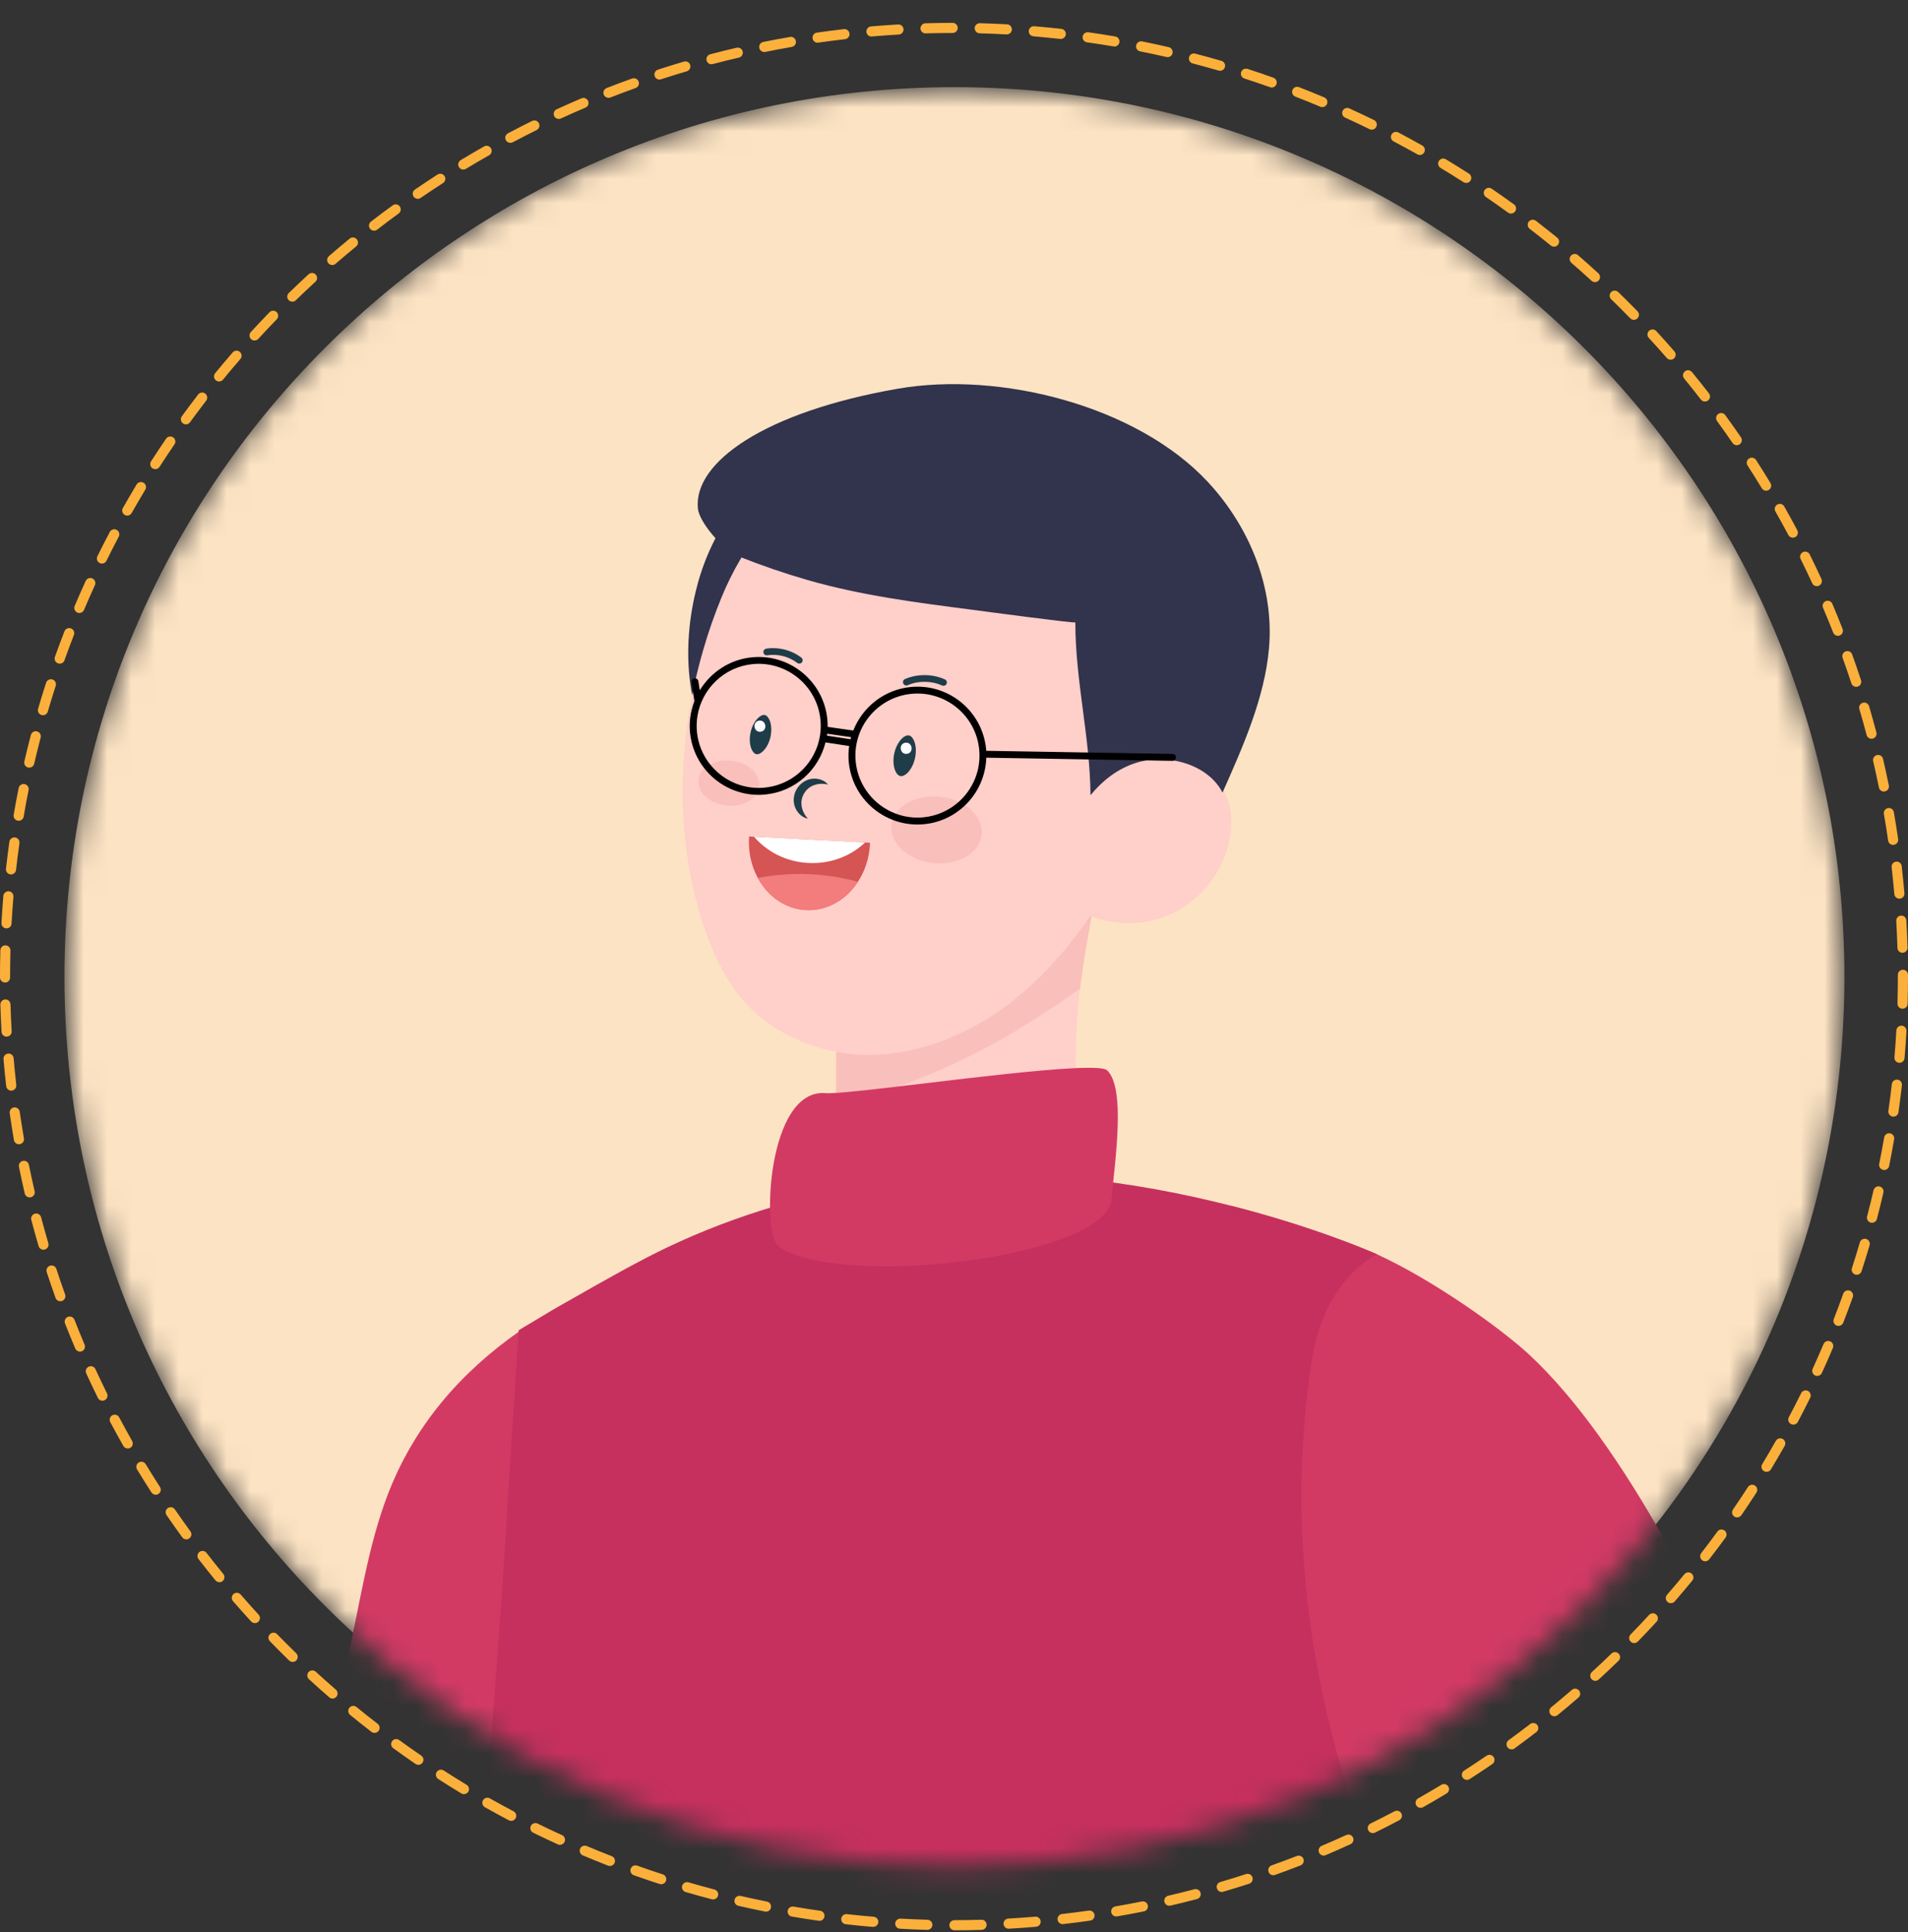
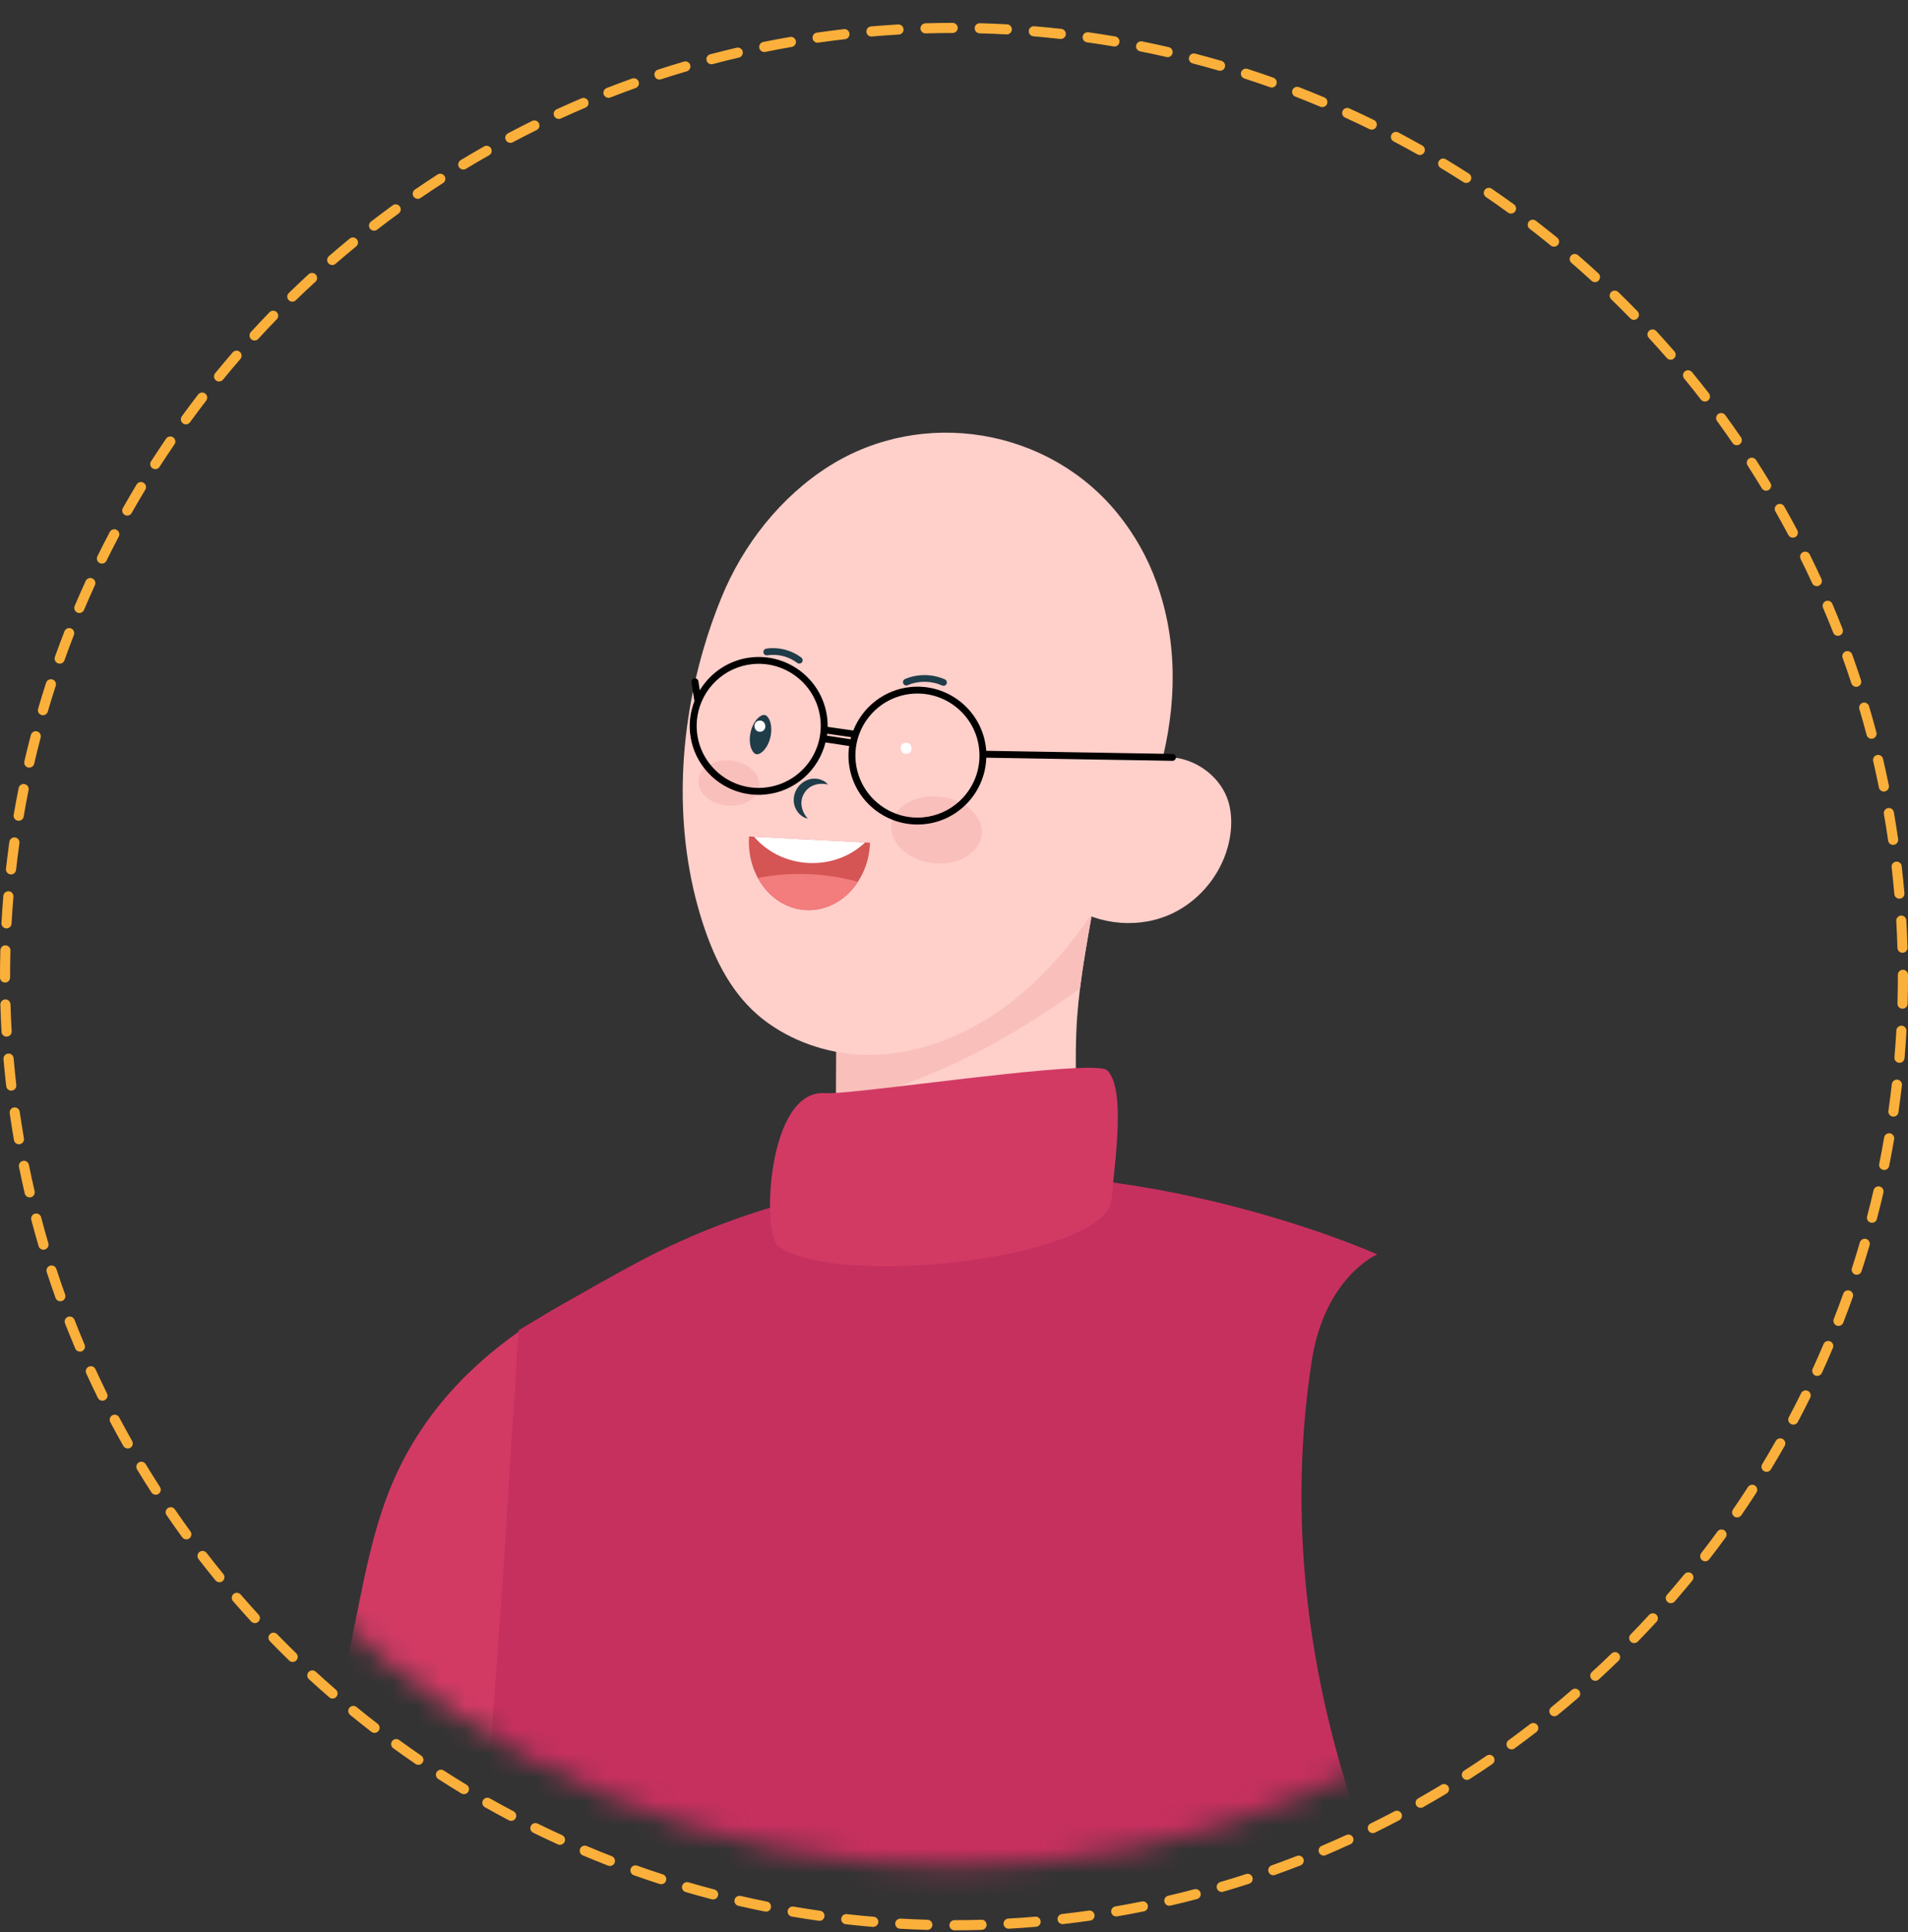
<svg xmlns="http://www.w3.org/2000/svg" width="80" height="81" viewBox="0 0 80 81" fill="none">
  <rect x="0" y="0" width="80" height="81" fill="#333333" stroke="none" />
  <g clip-path="url(#clip0_240_449)">
    <mask id="mask0_240_449" style="mask-type:luminance" maskUnits="userSpaceOnUse" x="2" y="3" width="76" height="76">
      <path d="M40.019 78.247C60.627 78.247 77.334 61.549 77.334 40.95C77.334 20.352 60.627 3.653 40.019 3.653C19.41 3.653 2.703 20.352 2.703 40.95C2.703 61.549 19.41 78.247 40.019 78.247Z" fill="white" />
    </mask>
    <g mask="url(#mask0_240_449)">
-       <path d="M40.019 78.247C60.627 78.247 77.334 61.549 77.334 40.95C77.334 20.352 60.627 3.653 40.019 3.653C19.41 3.653 2.703 20.352 2.703 40.95C2.703 61.549 19.41 78.247 40.019 78.247Z" fill="#FCE3C3" />
      <path d="M32.863 53.162C32.797 52.239 31.992 51.505 31.034 51.768C25.282 53.356 19.337 56.032 16.66 61.711C15.612 63.93 15.24 66.4 14.73 68.787C14.159 71.456 13.627 74.133 13.135 76.819C12.514 80.215 12.007 83.631 11.526 87.051C11.09 90.157 11.17 93.975 9.736 96.769C7.061 101.983 4.272 107.29 1.537 112.531C0.135 115.218 -1.262 117.908 -2.646 120.606C-3.321 121.922 -3.993 123.242 -4.661 124.563C-4.987 125.207 -5.555 125.968 -5.21 126.706C-4.531 128.15 -2.577 128.947 -1.299 129.788C-0.922 130.036 -0.539 130.286 -0.104 130.41C1.877 130.964 3.549 127.754 4.493 126.508C6.106 124.377 7.695 122.226 9.254 120.056C12.692 115.272 16.227 110.388 19.248 105.269C20.441 103.246 21.712 101.191 22.669 99.05C24.936 93.977 25.782 88.382 27.623 83.147C29.567 77.622 31.95 72.035 32.603 66.163C33.084 61.85 33.175 57.493 32.863 53.165V53.162Z" fill="#D23A64" />
-       <path d="M78.849 132.921C76.982 133.398 70.831 132.766 70.608 132.631C69.607 132.026 69.538 99.341 68.007 96.654C67.161 95.173 63.868 89.753 60.49 84.028C57.301 78.62 54.036 72.943 52.689 70.062C50.17 64.677 51.234 51.964 51.616 50.547C55.106 51.437 57.474 52.466 57.722 52.576C57.737 52.582 57.743 52.586 57.743 52.586C60.088 53.66 62.921 55.681 64.103 56.775C72.054 64.144 79.535 87.084 80.801 93.279C82.318 100.701 80.169 132.584 78.849 132.921Z" fill="#D23A64" />
      <path d="M66.126 122.663C61.989 125.765 16.254 125.986 16.254 123.818C16.254 115.549 18.121 106.214 18.712 97.955C19.216 90.927 20.938 68.782 21.17 64.868C21.33 62.149 21.748 55.764 21.748 55.764C21.748 55.764 25.836 53.306 27.965 52.297C30.904 50.901 33.933 50.031 37.124 49.542C42.437 48.731 47.726 49.554 51.615 50.546C55.106 51.436 57.473 52.465 57.722 52.575C57.736 52.582 57.743 52.585 57.743 52.585C57.743 52.585 55.54 53.531 54.997 57.064C52.684 72.091 60.484 83.923 60.484 83.923C60.484 83.923 62.602 96.95 63.815 103.589C64.585 107.805 66.706 122.229 66.128 122.662L66.126 122.663Z" fill="#C6305F" />
-       <path d="M29.234 24.54C29.552 23.362 30.066 22.27 30.741 21.401C32.545 19.079 35.602 17.371 38.609 17.805C41.338 18.198 43.782 19.316 45.216 21.779C46.715 24.358 46.666 27.83 44.877 30.257C43.806 31.709 42.341 32.88 40.703 33.627C40.211 33.851 39.702 34.037 39.18 34.178C36.414 34.932 32.792 34.611 30.688 32.469C28.694 30.44 28.533 27.147 29.236 24.539L29.234 24.54Z" fill="#32334C" />
      <path d="M46.188 36.058C46.053 36.801 45.923 37.545 45.79 38.287C45.782 38.332 45.774 38.378 45.767 38.422C45.764 38.444 45.759 38.462 45.755 38.483C45.579 39.469 45.405 40.451 45.283 41.442C45.232 41.839 45.193 42.238 45.164 42.64C45.132 43.087 45.115 43.537 45.11 43.986C45.097 44.845 45.122 45.706 45.146 46.563C45.178 47.609 45.207 48.656 45.239 49.701C44.623 50.371 43.758 51.208 42.837 51.954C41.04 52.451 38.949 52.782 37.133 52.849C35.905 52.133 34.817 51.083 35 50.121L35.056 46.349L35.059 45.73L35.064 44.095L35.072 41.766C35.876 41.57 36.626 41.205 37.372 40.843C39.843 39.635 42.298 38.396 44.705 37.063C44.769 37.029 44.832 36.992 44.893 36.959C45.377 36.691 45.772 36.461 46.187 36.059L46.188 36.058Z" fill="#FFCFCA" />
      <path d="M35.057 46.348C37.837 45.631 40.514 44.517 42.944 42.998C43.718 42.516 44.52 41.999 45.282 41.443C45.403 40.452 45.579 39.47 45.753 38.484C45.898 37.676 46.041 36.867 46.186 36.059C45.72 36.511 45.276 36.746 44.705 37.062C42.297 38.394 39.843 39.634 37.371 40.842C36.627 41.204 35.875 41.57 35.072 41.765L35.057 46.35V46.348Z" fill="#F9BFBB" />
      <path d="M29.576 39.024C30.108 40.55 30.882 41.955 32.225 42.904C33.415 43.745 34.881 44.204 36.336 44.221C37.948 44.237 39.525 43.76 40.939 42.974C41.644 42.582 42.309 42.113 42.917 41.588C43.979 40.671 44.889 39.593 45.684 38.443C46.977 36.569 48.055 34.413 48.653 32.159C49.333 29.61 49.404 26.936 48.486 24.405C48.116 23.373 47.569 22.407 46.881 21.553C43.977 17.948 38.697 17.067 34.775 19.534C32.732 20.821 31.152 22.835 30.246 25.058C29.958 25.762 29.704 26.488 29.49 27.227C28.376 31.053 28.269 35.266 29.576 39.026V39.024Z" fill="#FFCFCA" />
      <path d="M44.576 37.769C45.794 38.721 47.532 38.97 48.964 38.377C50.172 37.877 51.117 36.793 51.471 35.537C51.535 35.308 51.58 35.076 51.605 34.838C51.646 34.423 51.623 33.997 51.503 33.599C51.2 32.615 50.255 31.879 49.232 31.756C48.208 31.634 47.15 32.098 46.488 32.889L45.753 34.765L44.578 37.769H44.576Z" fill="#FFCFCA" />
-       <path d="M37.765 32.536C37.967 32.557 38.264 32.251 38.366 31.777C38.42 31.527 38.409 31.273 38.336 31.083C38.312 31.017 38.239 30.859 38.116 30.832C38.109 30.832 38.102 30.831 38.096 30.829C37.893 30.808 37.597 31.114 37.495 31.588C37.441 31.838 37.452 32.091 37.525 32.282C37.549 32.348 37.622 32.506 37.745 32.532C37.752 32.532 37.758 32.534 37.765 32.536Z" fill="#1F3C49" />
      <path d="M31.728 31.619C31.899 31.637 32.2 31.368 32.306 30.886C32.358 30.644 32.348 30.398 32.276 30.212C32.225 30.079 32.149 29.992 32.067 29.974C32.06 29.974 32.055 29.972 32.049 29.971C31.877 29.953 31.576 30.222 31.471 30.704C31.418 30.946 31.428 31.192 31.5 31.378C31.551 31.511 31.627 31.598 31.709 31.616C31.716 31.616 31.721 31.618 31.728 31.619Z" fill="#1F3C49" />
      <path d="M34.715 32.887C34.565 32.704 34.301 32.615 34.046 32.648C33.786 32.678 33.539 32.849 33.407 33.078C33.269 33.303 33.238 33.603 33.338 33.845C33.432 34.085 33.638 34.274 33.87 34.317C33.715 34.144 33.633 33.955 33.608 33.769C33.584 33.585 33.625 33.413 33.715 33.261C33.806 33.109 33.938 32.989 34.11 32.922C34.285 32.854 34.491 32.836 34.716 32.889L34.715 32.887Z" fill="#1F3C49" />
      <path d="M39.604 28.742C39.64 28.731 39.672 28.705 39.688 28.667C39.719 28.596 39.688 28.512 39.617 28.481C39.095 28.247 38.471 28.242 37.946 28.466C37.874 28.497 37.841 28.579 37.872 28.65C37.903 28.723 37.986 28.756 38.057 28.724C38.511 28.529 39.051 28.535 39.502 28.738C39.535 28.752 39.573 28.754 39.604 28.742Z" fill="#1F3C49" />
      <path d="M33.541 27.818C33.574 27.811 33.603 27.793 33.625 27.765C33.673 27.703 33.661 27.616 33.599 27.568C33.189 27.253 32.637 27.114 32.127 27.192C32.053 27.206 31.997 27.276 32.01 27.354C32.021 27.431 32.094 27.484 32.171 27.471C32.607 27.401 33.077 27.522 33.427 27.79C33.462 27.816 33.503 27.824 33.541 27.816V27.818Z" fill="#1F3C49" />
      <path d="M37.959 31.137C38.259 31.092 38.33 31.556 38.03 31.601C37.73 31.645 37.659 31.181 37.959 31.137Z" fill="white" />
      <path d="M31.826 30.21C32.126 30.166 32.197 30.63 31.897 30.674C31.597 30.718 31.527 30.255 31.826 30.21Z" fill="white" />
      <path d="M31.404 35.131C31.372 35.743 31.511 36.319 31.773 36.801C32.191 37.576 32.928 38.104 33.791 38.15C34.675 38.196 35.479 37.722 35.971 36.965C36.262 36.523 36.445 35.983 36.476 35.394C36.476 35.373 36.476 35.351 36.476 35.33L31.41 35.066C31.41 35.089 31.405 35.109 31.404 35.131Z" fill="#D55454" />
      <path d="M31.616 35.076C32.153 35.706 32.966 36.129 33.893 36.177C34.82 36.225 35.673 35.889 36.272 35.318L31.618 35.076H31.616Z" fill="white" />
      <path d="M31.773 36.801C32.191 37.576 32.928 38.105 33.791 38.151C34.675 38.197 35.478 37.723 35.971 36.966C35.116 36.73 34.226 36.619 33.34 36.637C32.813 36.648 32.289 36.704 31.773 36.803V36.801Z" fill="#F37C7C" />
      <path d="M37.382 34.588C37.3 35.356 38.078 36.07 39.124 36.182C40.168 36.294 41.081 35.763 41.165 34.994C41.248 34.226 40.469 33.511 39.423 33.4C38.38 33.288 37.466 33.819 37.382 34.588Z" fill="#F9BFBB" />
      <path d="M29.279 32.69C29.224 33.21 29.75 33.692 30.455 33.768C31.16 33.844 31.777 33.485 31.833 32.965C31.889 32.445 31.362 31.963 30.657 31.887C29.953 31.811 29.335 32.17 29.279 32.69Z" fill="#F9BFBB" />
-       <path d="M29.261 21.314C29.074 19.377 32.065 17.269 37.635 16.297C41.94 15.545 47.671 17.019 50.633 20.193C52.377 22.063 53.43 24.607 53.208 27.166C53.027 29.261 52.107 31.317 51.259 33.226C50.643 32.028 48.928 31.561 47.615 31.985C46.848 32.234 46.222 32.726 45.724 33.335C45.704 30.896 45.086 28.535 45.088 26.091C45.08 26.14 41.044 25.599 40.758 25.561C38.423 25.26 36.105 24.964 33.838 24.309C32.872 24.029 31.92 23.703 30.988 23.331C30.305 23.058 29.317 21.892 29.261 21.317V21.314Z" fill="#32334C" />
      <path d="M49.169 31.605L48.792 31.6L45.62 31.546L43.779 31.515L41.35 31.475C41.347 31.449 41.349 31.423 41.345 31.398C41.192 29.812 39.776 28.646 38.189 28.8C37.071 28.908 36.164 29.644 35.777 30.625L34.702 30.471C34.702 30.366 34.699 30.259 34.689 30.154C34.536 28.567 33.12 27.402 31.533 27.555C30.591 27.646 29.798 28.186 29.34 28.939L29.282 28.559C29.274 28.498 29.228 28.454 29.172 28.441C29.154 28.438 29.136 28.436 29.116 28.438C29.037 28.449 28.983 28.523 28.996 28.604L29.053 28.982L29.116 29.392C29.106 29.418 29.098 29.443 29.088 29.469C28.951 29.856 28.89 30.276 28.932 30.71C28.986 31.278 29.203 31.791 29.531 32.209C30.043 32.862 30.825 33.285 31.691 33.318C31.704 33.318 31.717 33.32 31.732 33.32C31.849 33.323 31.968 33.32 32.086 33.307C33.337 33.187 34.325 32.28 34.612 31.123L35.605 31.274C35.573 31.495 35.565 31.72 35.588 31.953C35.697 33.076 36.438 33.988 37.427 34.37C37.521 34.408 37.616 34.439 37.715 34.465C38.041 34.553 38.389 34.585 38.744 34.551C39.417 34.487 40.014 34.194 40.466 33.759C40.484 33.743 40.501 33.725 40.517 33.708C41.02 33.202 41.329 32.512 41.354 31.763L43.474 31.799L45.642 31.836L48.008 31.875H48.059L48.72 31.888L49.161 31.895H49.177C49.194 31.892 49.209 31.887 49.222 31.88C49.266 31.862 49.299 31.817 49.306 31.767C49.306 31.762 49.307 31.758 49.306 31.752C49.306 31.673 49.243 31.607 49.164 31.605H49.169ZM32.061 33.019C31.981 33.027 31.902 33.03 31.821 33.03C31.622 33.032 31.428 33.011 31.238 32.966C30.654 32.836 30.137 32.504 29.771 32.041C29.47 31.663 29.271 31.197 29.221 30.68C29.2 30.453 29.207 30.231 29.243 30.016C29.427 28.875 30.361 27.957 31.561 27.84C32.99 27.702 34.263 28.75 34.401 30.178C34.539 31.607 33.49 32.879 32.061 33.017V33.019ZM35.662 30.99L34.671 30.84C34.674 30.812 34.681 30.786 34.684 30.759L35.685 30.903C35.677 30.931 35.669 30.96 35.662 30.99ZM40.203 33.611C39.804 33.968 39.292 34.207 38.718 34.263C38.311 34.302 37.916 34.245 37.555 34.108C36.657 33.771 35.977 32.945 35.878 31.924C35.739 30.496 36.79 29.224 38.217 29.086C39.646 28.948 40.919 29.996 41.057 31.424C41.14 32.278 40.797 33.078 40.203 33.611Z" fill="black" />
      <path d="M46.606 50.274C46.514 51.274 44.602 52.087 42.197 52.576C40.371 52.948 38.26 53.134 36.446 53.073C34.77 53.019 33.347 52.757 32.631 52.24C31.928 51.732 32.162 45.603 34.627 45.826C34.681 45.831 34.763 45.831 34.869 45.826C35.517 45.804 37.057 45.62 38.81 45.411C40.985 45.151 43.488 44.855 45.016 44.781C45.786 44.743 46.311 44.761 46.422 44.87C47.202 45.63 46.756 48.61 46.604 50.27L46.606 50.274Z" fill="#D23A64" />
    </g>
    <path d="M40.019 80.92C39.902 80.92 39.807 80.824 39.807 80.707C39.807 80.591 39.902 80.495 40.019 80.495C40.393 80.495 40.771 80.49 41.148 80.479C41.265 80.469 41.364 80.567 41.367 80.684C41.371 80.801 41.278 80.9 41.161 80.903C40.781 80.915 40.396 80.92 40.019 80.92ZM38.883 80.903C38.883 80.903 38.88 80.903 38.876 80.903C38.498 80.893 38.114 80.877 37.735 80.855C37.618 80.849 37.528 80.749 37.535 80.632C37.541 80.515 37.642 80.429 37.758 80.431C38.134 80.452 38.513 80.467 38.888 80.479C39.005 80.482 39.097 80.579 39.094 80.697C39.09 80.813 38.996 80.903 38.881 80.903H38.883ZM42.289 80.854C42.177 80.854 42.084 80.767 42.077 80.653C42.07 80.536 42.159 80.436 42.278 80.429C42.651 80.408 43.03 80.382 43.406 80.35C43.523 80.34 43.624 80.428 43.634 80.543C43.644 80.66 43.557 80.762 43.44 80.773C43.062 80.806 42.679 80.832 42.301 80.854C42.297 80.854 42.293 80.854 42.289 80.854ZM36.614 80.778C36.614 80.778 36.603 80.778 36.596 80.778C36.219 80.747 35.837 80.709 35.46 80.666C35.343 80.653 35.259 80.548 35.272 80.431C35.285 80.314 35.391 80.23 35.508 80.243C35.882 80.286 36.26 80.322 36.632 80.353C36.749 80.363 36.837 80.465 36.827 80.582C36.817 80.692 36.724 80.776 36.616 80.776L36.614 80.778ZM44.553 80.661C44.446 80.661 44.354 80.581 44.342 80.474C44.329 80.357 44.413 80.251 44.53 80.238C44.902 80.195 45.279 80.148 45.651 80.095C45.767 80.077 45.875 80.159 45.892 80.275C45.908 80.391 45.827 80.498 45.712 80.515C45.337 80.569 44.955 80.617 44.58 80.66C44.571 80.66 44.563 80.66 44.555 80.66L44.553 80.661ZM34.357 80.523C34.347 80.523 34.337 80.523 34.327 80.521C33.952 80.469 33.573 80.409 33.2 80.345C33.084 80.326 33.007 80.215 33.027 80.1C33.047 79.985 33.157 79.908 33.272 79.927C33.642 79.99 34.018 80.049 34.388 80.102C34.505 80.118 34.586 80.225 34.569 80.342C34.555 80.447 34.464 80.525 34.359 80.525L34.357 80.523ZM46.802 80.34C46.7 80.34 46.611 80.268 46.593 80.164C46.573 80.049 46.651 79.939 46.766 79.919C47.133 79.857 47.507 79.786 47.877 79.712C47.992 79.689 48.104 79.763 48.127 79.878C48.151 79.993 48.076 80.105 47.961 80.128C47.587 80.204 47.21 80.275 46.838 80.337C46.827 80.339 46.814 80.34 46.802 80.34ZM32.118 80.14C32.105 80.14 32.09 80.14 32.075 80.135C31.703 80.061 31.328 79.978 30.959 79.894C30.845 79.868 30.773 79.754 30.799 79.639C30.826 79.526 30.941 79.455 31.054 79.48C31.42 79.564 31.79 79.644 32.159 79.718C32.274 79.741 32.348 79.853 32.325 79.969C32.306 80.069 32.217 80.14 32.118 80.14ZM49.03 79.891C48.932 79.891 48.845 79.825 48.822 79.727C48.796 79.613 48.867 79.498 48.982 79.472C49.346 79.388 49.715 79.295 50.078 79.2C50.192 79.17 50.307 79.238 50.339 79.351C50.368 79.465 50.301 79.58 50.187 79.611C49.818 79.709 49.446 79.801 49.079 79.885C49.063 79.888 49.046 79.889 49.031 79.889L49.03 79.891ZM29.904 79.628C29.885 79.628 29.867 79.626 29.849 79.621C29.482 79.526 29.112 79.422 28.748 79.317C28.636 79.284 28.57 79.165 28.603 79.053C28.636 78.942 28.754 78.877 28.866 78.909C29.225 79.014 29.592 79.114 29.954 79.21C30.068 79.24 30.136 79.356 30.106 79.468C30.081 79.564 29.996 79.626 29.9 79.626L29.904 79.628ZM51.226 79.314C51.134 79.314 51.05 79.254 51.022 79.16C50.989 79.049 51.053 78.93 51.165 78.897C51.526 78.792 51.888 78.68 52.245 78.563C52.357 78.527 52.477 78.588 52.513 78.7C52.55 78.812 52.489 78.932 52.377 78.968C52.016 79.085 51.649 79.198 51.285 79.305C51.266 79.312 51.246 79.314 51.226 79.314ZM27.724 78.989C27.702 78.989 27.679 78.986 27.658 78.98C27.296 78.863 26.932 78.738 26.573 78.611C26.462 78.571 26.405 78.45 26.444 78.339C26.484 78.229 26.606 78.171 26.716 78.211C27.07 78.338 27.432 78.46 27.79 78.576C27.901 78.612 27.962 78.733 27.926 78.843C27.896 78.933 27.814 78.989 27.724 78.989ZM53.388 78.612C53.3 78.612 53.218 78.558 53.188 78.471C53.149 78.361 53.207 78.239 53.317 78.2C53.668 78.074 54.025 77.941 54.376 77.805C54.484 77.762 54.608 77.816 54.651 77.925C54.693 78.033 54.639 78.157 54.53 78.2C54.175 78.338 53.816 78.473 53.46 78.599C53.437 78.608 53.412 78.611 53.389 78.611L53.388 78.612ZM25.575 78.226C25.549 78.226 25.524 78.221 25.498 78.211C25.144 78.073 24.787 77.928 24.436 77.78C24.327 77.734 24.278 77.61 24.322 77.502C24.368 77.393 24.493 77.344 24.6 77.388C24.948 77.535 25.3 77.678 25.651 77.814C25.759 77.857 25.814 77.981 25.771 78.089C25.738 78.173 25.657 78.224 25.573 78.224L25.575 78.226ZM55.5 77.788C55.418 77.788 55.339 77.739 55.304 77.658C55.258 77.549 55.309 77.426 55.418 77.38C55.758 77.235 56.106 77.084 56.448 76.926C56.555 76.878 56.681 76.924 56.73 77.031C56.779 77.138 56.731 77.263 56.624 77.312C56.277 77.471 55.926 77.625 55.582 77.772C55.556 77.783 55.528 77.788 55.5 77.788ZM23.478 77.339C23.448 77.339 23.418 77.332 23.389 77.319C23.045 77.161 22.696 76.996 22.355 76.829C22.249 76.778 22.207 76.649 22.258 76.544C22.309 76.439 22.437 76.396 22.542 76.447C22.88 76.613 23.224 76.776 23.567 76.932C23.674 76.982 23.72 77.107 23.672 77.214C23.636 77.291 23.56 77.337 23.479 77.337L23.478 77.339ZM57.56 76.847C57.481 76.847 57.407 76.804 57.369 76.728C57.318 76.623 57.36 76.496 57.466 76.444C57.802 76.277 58.141 76.106 58.47 75.932C58.574 75.878 58.702 75.917 58.757 76.021C58.811 76.124 58.771 76.253 58.668 76.307C58.335 76.483 57.993 76.658 57.654 76.825C57.624 76.84 57.591 76.847 57.56 76.847ZM21.434 76.333C21.401 76.333 21.367 76.325 21.336 76.309C21.001 76.133 20.664 75.948 20.331 75.761C20.229 75.703 20.193 75.573 20.251 75.471C20.308 75.369 20.438 75.333 20.54 75.391C20.87 75.576 21.202 75.759 21.533 75.933C21.637 75.988 21.676 76.116 21.622 76.22C21.584 76.292 21.51 76.333 21.434 76.333ZM59.565 75.787C59.491 75.787 59.418 75.748 59.38 75.68C59.323 75.578 59.359 75.448 59.461 75.391C59.786 75.206 60.113 75.015 60.434 74.821C60.535 74.76 60.665 74.793 60.726 74.894C60.787 74.994 60.754 75.124 60.653 75.185C60.329 75.381 59.998 75.575 59.669 75.759C59.636 75.777 59.599 75.787 59.565 75.787ZM19.454 75.214C19.416 75.214 19.378 75.204 19.343 75.183C19.021 74.987 18.693 74.785 18.374 74.578C18.275 74.513 18.247 74.383 18.31 74.285C18.374 74.186 18.504 74.158 18.603 74.221C18.92 74.424 19.243 74.627 19.562 74.82C19.663 74.88 19.696 75.01 19.635 75.111C19.595 75.177 19.525 75.213 19.452 75.213L19.454 75.214ZM61.506 74.615C61.437 74.615 61.368 74.581 61.327 74.518C61.262 74.42 61.292 74.288 61.391 74.225C61.704 74.025 62.02 73.814 62.331 73.602C62.428 73.536 62.56 73.561 62.626 73.658C62.691 73.755 62.667 73.886 62.57 73.952C62.255 74.168 61.936 74.379 61.62 74.582C61.583 74.606 61.544 74.615 61.504 74.615H61.506ZM17.541 73.984C17.5 73.984 17.458 73.972 17.421 73.946C17.111 73.733 16.797 73.511 16.487 73.287C16.392 73.218 16.372 73.085 16.441 72.991C16.51 72.896 16.642 72.874 16.737 72.945C17.044 73.167 17.355 73.388 17.661 73.597C17.758 73.663 17.783 73.796 17.717 73.891C17.676 73.951 17.61 73.984 17.541 73.984ZM63.378 73.335C63.312 73.335 63.248 73.305 63.207 73.248C63.138 73.153 63.159 73.021 63.253 72.952C63.554 72.733 63.859 72.504 64.157 72.275C64.249 72.203 64.382 72.221 64.455 72.313C64.527 72.405 64.509 72.539 64.417 72.611C64.116 72.843 63.809 73.073 63.503 73.296C63.465 73.324 63.422 73.337 63.378 73.337V73.335ZM15.703 72.646C15.657 72.646 15.613 72.631 15.573 72.601C15.274 72.371 14.972 72.131 14.679 71.89C14.589 71.816 14.575 71.683 14.65 71.591C14.724 71.5 14.857 71.487 14.949 71.561C15.241 71.8 15.539 72.037 15.835 72.264C15.927 72.336 15.945 72.47 15.873 72.562C15.832 72.616 15.768 72.644 15.705 72.644L15.703 72.646ZM65.174 71.948C65.113 71.948 65.052 71.922 65.01 71.871C64.936 71.78 64.949 71.647 65.039 71.571C65.329 71.334 65.62 71.089 65.904 70.844C65.993 70.766 66.126 70.776 66.203 70.865C66.281 70.954 66.271 71.087 66.182 71.165C65.895 71.413 65.602 71.66 65.309 71.899C65.27 71.931 65.222 71.946 65.174 71.946V71.948ZM13.943 71.206C13.894 71.206 13.845 71.189 13.805 71.153C13.519 70.905 13.232 70.65 12.952 70.393C12.867 70.314 12.86 70.179 12.939 70.093C13.018 70.008 13.153 70.001 13.239 70.08C13.515 70.334 13.798 70.587 14.082 70.832C14.171 70.91 14.18 71.043 14.103 71.132C14.06 71.18 14.003 71.206 13.942 71.206H13.943ZM66.89 70.462C66.832 70.462 66.775 70.439 66.733 70.393C66.654 70.307 66.659 70.172 66.746 70.093C67.022 69.842 67.298 69.58 67.568 69.318C67.652 69.236 67.787 69.239 67.868 69.323C67.95 69.407 67.947 69.542 67.863 69.623C67.59 69.888 67.311 70.151 67.033 70.406C66.992 70.444 66.941 70.462 66.89 70.462ZM12.271 69.671C12.218 69.671 12.164 69.651 12.122 69.61C11.852 69.348 11.581 69.076 11.316 68.803C11.233 68.719 11.235 68.584 11.321 68.504C11.405 68.421 11.54 68.423 11.62 68.509C11.884 68.78 12.154 69.048 12.419 69.307C12.503 69.389 12.504 69.522 12.424 69.606C12.383 69.649 12.327 69.671 12.271 69.671ZM68.52 68.881C68.467 68.881 68.413 68.861 68.371 68.82C68.287 68.737 68.286 68.604 68.368 68.52C68.628 68.252 68.89 67.977 69.145 67.699C69.224 67.614 69.359 67.607 69.445 67.686C69.531 67.765 69.537 67.9 69.458 67.985C69.201 68.265 68.936 68.545 68.673 68.815C68.632 68.858 68.576 68.879 68.521 68.879L68.52 68.881ZM10.687 68.043C10.629 68.043 10.572 68.02 10.53 67.974C10.277 67.697 10.02 67.411 9.77 67.123C9.692 67.034 9.702 66.901 9.791 66.824C9.88 66.746 10.013 66.756 10.091 66.845C10.339 67.13 10.591 67.414 10.843 67.688C10.922 67.773 10.917 67.908 10.83 67.987C10.789 68.025 10.738 68.043 10.687 68.043ZM70.057 67.209C70.008 67.209 69.959 67.192 69.918 67.156C69.829 67.079 69.819 66.945 69.896 66.856C70.141 66.573 70.387 66.284 70.625 65.993C70.7 65.902 70.833 65.889 70.925 65.963C71.016 66.037 71.029 66.17 70.955 66.261C70.714 66.554 70.466 66.848 70.219 67.135C70.176 67.182 70.118 67.207 70.059 67.207L70.057 67.209ZM9.198 66.328C9.137 66.328 9.077 66.302 9.034 66.251C8.795 65.96 8.556 65.66 8.324 65.359C8.252 65.267 8.27 65.134 8.362 65.061C8.454 64.99 8.588 65.007 8.66 65.099C8.891 65.397 9.128 65.695 9.363 65.983C9.437 66.073 9.424 66.207 9.333 66.282C9.294 66.315 9.246 66.33 9.198 66.33V66.328ZM71.498 65.451C71.452 65.451 71.407 65.436 71.368 65.407C71.276 65.336 71.258 65.201 71.33 65.109C71.561 64.811 71.789 64.507 72.008 64.206C72.078 64.11 72.211 64.09 72.305 64.159C72.4 64.229 72.42 64.362 72.351 64.456C72.129 64.762 71.898 65.068 71.664 65.369C71.623 65.423 71.559 65.451 71.496 65.451H71.498ZM7.812 64.533C7.746 64.533 7.682 64.503 7.641 64.446C7.419 64.14 7.196 63.827 6.982 63.514C6.917 63.417 6.941 63.286 7.037 63.22C7.134 63.154 7.266 63.179 7.331 63.274C7.544 63.584 7.763 63.893 7.983 64.196C8.053 64.291 8.031 64.423 7.937 64.492C7.899 64.52 7.857 64.533 7.812 64.533ZM72.837 63.613C72.795 63.613 72.753 63.602 72.716 63.575C72.619 63.51 72.594 63.376 72.662 63.281C72.874 62.97 73.085 62.654 73.289 62.34C73.353 62.241 73.485 62.213 73.582 62.275C73.681 62.34 73.709 62.469 73.647 62.568C73.442 62.886 73.228 63.207 73.013 63.519C72.972 63.579 72.906 63.611 72.837 63.611V63.613ZM6.53 62.662C6.46 62.662 6.391 62.627 6.35 62.565C6.146 62.247 5.942 61.922 5.746 61.599C5.685 61.499 5.718 61.369 5.818 61.308C5.919 61.247 6.049 61.28 6.11 61.38C6.304 61.701 6.505 62.022 6.707 62.336C6.772 62.435 6.742 62.566 6.643 62.629C6.607 62.652 6.567 62.664 6.528 62.664L6.53 62.662ZM74.07 61.703C74.032 61.703 73.994 61.693 73.959 61.671C73.859 61.611 73.826 61.48 73.887 61.38C74.081 61.059 74.274 60.73 74.458 60.404C74.516 60.302 74.646 60.266 74.748 60.324C74.85 60.381 74.886 60.511 74.829 60.613C74.641 60.942 74.447 61.275 74.251 61.601C74.211 61.666 74.141 61.703 74.07 61.703ZM5.356 60.722C5.282 60.722 5.209 60.682 5.171 60.615C4.985 60.286 4.801 59.95 4.623 59.616C4.569 59.512 4.608 59.384 4.712 59.33C4.816 59.274 4.944 59.315 4.998 59.419C5.173 59.749 5.356 60.082 5.54 60.408C5.598 60.51 5.562 60.64 5.459 60.697C5.427 60.715 5.39 60.725 5.356 60.725V60.722ZM75.191 59.723C75.158 59.723 75.123 59.715 75.092 59.698C74.988 59.644 74.949 59.516 75.003 59.412C75.178 59.081 75.352 58.742 75.519 58.405C75.57 58.3 75.698 58.257 75.803 58.308C75.909 58.361 75.951 58.487 75.9 58.593C75.733 58.935 75.556 59.277 75.38 59.611C75.342 59.684 75.268 59.725 75.192 59.725L75.191 59.723ZM4.295 58.721C4.216 58.721 4.142 58.678 4.104 58.602C3.938 58.265 3.774 57.919 3.615 57.574C3.566 57.467 3.614 57.342 3.721 57.292C3.828 57.243 3.953 57.291 4.002 57.396C4.159 57.737 4.322 58.079 4.486 58.413C4.539 58.518 4.495 58.645 4.389 58.698C4.36 58.713 4.327 58.719 4.295 58.719V58.721ZM76.197 57.682C76.167 57.682 76.138 57.676 76.108 57.663C76.001 57.613 75.955 57.488 76.003 57.381C76.159 57.041 76.312 56.692 76.459 56.345C76.505 56.236 76.628 56.187 76.737 56.231C76.846 56.277 76.895 56.401 76.85 56.509C76.702 56.86 76.546 57.212 76.389 57.556C76.353 57.633 76.278 57.679 76.197 57.679V57.682ZM3.352 56.662C3.27 56.662 3.191 56.614 3.156 56.532C3.008 56.185 2.865 55.83 2.726 55.479C2.684 55.37 2.738 55.247 2.847 55.204C2.955 55.161 3.079 55.216 3.122 55.324C3.258 55.672 3.4 56.022 3.546 56.368C3.592 56.476 3.541 56.6 3.434 56.646C3.408 56.657 3.378 56.662 3.352 56.662ZM77.086 55.584C77.059 55.584 77.035 55.579 77.008 55.57C76.9 55.527 76.846 55.403 76.888 55.295C77.025 54.946 77.158 54.589 77.285 54.233C77.325 54.123 77.446 54.066 77.557 54.105C77.667 54.145 77.725 54.266 77.685 54.377C77.557 54.735 77.422 55.096 77.285 55.449C77.252 55.533 77.171 55.584 77.088 55.584H77.086ZM2.527 54.549C2.44 54.549 2.358 54.495 2.328 54.408C2.201 54.051 2.076 53.689 1.959 53.328C1.923 53.216 1.984 53.096 2.096 53.06C2.208 53.024 2.326 53.085 2.364 53.197C2.481 53.554 2.603 53.913 2.73 54.266C2.769 54.377 2.712 54.498 2.601 54.538C2.578 54.546 2.554 54.551 2.531 54.551L2.527 54.549ZM77.852 53.44C77.83 53.44 77.807 53.437 77.786 53.43C77.674 53.394 77.613 53.274 77.649 53.162C77.764 52.807 77.876 52.443 77.981 52.083C78.014 51.971 78.131 51.907 78.245 51.938C78.357 51.971 78.423 52.089 78.39 52.201C78.283 52.566 78.169 52.933 78.052 53.292C78.023 53.383 77.94 53.439 77.85 53.439L77.852 53.44ZM1.823 52.39C1.73 52.39 1.646 52.331 1.618 52.237C1.511 51.874 1.408 51.503 1.312 51.138C1.283 51.025 1.35 50.908 1.464 50.878C1.577 50.848 1.692 50.916 1.724 51.029C1.819 51.392 1.921 51.757 2.027 52.117C2.06 52.229 1.995 52.347 1.883 52.38C1.864 52.387 1.844 52.389 1.824 52.389L1.823 52.39ZM78.49 51.26C78.472 51.26 78.454 51.258 78.436 51.253C78.322 51.224 78.255 51.107 78.284 50.995C78.38 50.631 78.471 50.263 78.555 49.899C78.581 49.785 78.696 49.713 78.81 49.739C78.923 49.766 78.996 49.879 78.969 49.994C78.884 50.363 78.792 50.735 78.696 51.102C78.671 51.197 78.586 51.26 78.49 51.26ZM1.245 50.195C1.148 50.195 1.06 50.129 1.037 50.031C0.952 49.662 0.869 49.287 0.795 48.915C0.772 48.8 0.846 48.688 0.961 48.665C1.077 48.642 1.189 48.716 1.212 48.831C1.286 49.198 1.367 49.57 1.452 49.935C1.478 50.049 1.408 50.164 1.294 50.19C1.278 50.194 1.261 50.195 1.246 50.195H1.245ZM79.002 49.048C78.989 49.048 78.974 49.048 78.96 49.043C78.844 49.02 78.77 48.908 78.793 48.793C78.867 48.426 78.936 48.053 79.001 47.682C79.02 47.567 79.131 47.49 79.246 47.51C79.361 47.529 79.439 47.64 79.419 47.755C79.355 48.128 79.284 48.505 79.21 48.877C79.19 48.977 79.101 49.048 79.002 49.048ZM0.794 47.969C0.691 47.969 0.603 47.896 0.584 47.793C0.52 47.421 0.461 47.042 0.407 46.665C0.39 46.549 0.471 46.442 0.586 46.425C0.701 46.409 0.81 46.489 0.826 46.605C0.881 46.978 0.94 47.353 1.003 47.72C1.022 47.835 0.945 47.946 0.83 47.965C0.818 47.967 0.805 47.969 0.794 47.969ZM79.388 46.81C79.378 46.81 79.368 46.81 79.358 46.809C79.243 46.792 79.16 46.685 79.178 46.568C79.231 46.198 79.279 45.821 79.322 45.448C79.335 45.331 79.442 45.247 79.557 45.26C79.674 45.273 79.758 45.379 79.745 45.495C79.702 45.874 79.653 46.254 79.6 46.627C79.585 46.733 79.495 46.81 79.389 46.81H79.388ZM0.471 45.721C0.364 45.721 0.273 45.64 0.26 45.533C0.217 45.158 0.179 44.776 0.147 44.398C0.137 44.281 0.224 44.179 0.341 44.167C0.458 44.157 0.56 44.243 0.571 44.36C0.604 44.735 0.642 45.114 0.683 45.484C0.696 45.601 0.612 45.706 0.496 45.719C0.487 45.719 0.479 45.719 0.471 45.719V45.721ZM79.644 44.554C79.644 44.554 79.633 44.554 79.626 44.554C79.509 44.544 79.422 44.442 79.432 44.325C79.463 43.953 79.49 43.573 79.511 43.198C79.518 43.081 79.618 42.996 79.735 42.997C79.852 43.004 79.942 43.104 79.936 43.221C79.914 43.601 79.888 43.983 79.855 44.36C79.845 44.47 79.753 44.554 79.644 44.554ZM0.277 43.458C0.165 43.458 0.071 43.371 0.064 43.257C0.043 42.879 0.026 42.495 0.015 42.117C0.012 42 0.104 41.901 0.221 41.898C0.334 41.888 0.436 41.987 0.44 42.104C0.451 42.479 0.468 42.859 0.489 43.233C0.496 43.35 0.407 43.45 0.29 43.456C0.285 43.456 0.282 43.456 0.277 43.456V43.458ZM79.771 42.286C79.771 42.286 79.768 42.286 79.765 42.286C79.648 42.283 79.555 42.186 79.559 42.068C79.569 41.694 79.575 41.314 79.575 40.939V40.865C79.575 40.748 79.669 40.653 79.788 40.653C79.904 40.653 80 40.748 80 40.865V40.94C80 41.319 79.995 41.704 79.984 42.081C79.98 42.196 79.886 42.286 79.771 42.286ZM0.212 41.189C0.095 41.189 0 41.093 0 40.977V40.94C0 40.574 0.005 40.202 0.015 39.836C0.018 39.719 0.12 39.622 0.232 39.631C0.349 39.634 0.441 39.731 0.438 39.848C0.428 40.21 0.423 40.577 0.423 40.94V40.978C0.423 41.095 0.328 41.191 0.211 41.191L0.212 41.189ZM79.769 39.942C79.656 39.942 79.56 39.851 79.557 39.736C79.546 39.361 79.529 38.981 79.508 38.607C79.501 38.49 79.59 38.39 79.707 38.383C79.824 38.375 79.924 38.465 79.931 38.582C79.952 38.961 79.97 39.344 79.98 39.723C79.984 39.84 79.891 39.938 79.774 39.942C79.773 39.942 79.769 39.942 79.768 39.942H79.769ZM0.273 38.92C0.273 38.92 0.265 38.92 0.262 38.92C0.145 38.913 0.054 38.813 0.061 38.696C0.082 38.316 0.109 37.934 0.14 37.557C0.15 37.44 0.254 37.356 0.369 37.363C0.486 37.373 0.573 37.475 0.563 37.592C0.532 37.964 0.505 38.344 0.484 38.719C0.477 38.833 0.384 38.92 0.272 38.92H0.273ZM79.638 37.674C79.529 37.674 79.435 37.59 79.427 37.48C79.394 37.105 79.356 36.726 79.314 36.356C79.3 36.239 79.384 36.134 79.499 36.121C79.615 36.106 79.722 36.191 79.735 36.306C79.778 36.68 79.817 37.062 79.85 37.442C79.86 37.559 79.775 37.663 79.658 37.672C79.651 37.672 79.644 37.672 79.639 37.672L79.638 37.674ZM0.463 36.655C0.463 36.655 0.446 36.655 0.438 36.655C0.321 36.642 0.237 36.537 0.25 36.42C0.293 36.043 0.341 35.661 0.393 35.288C0.41 35.171 0.517 35.092 0.634 35.107C0.751 35.123 0.831 35.23 0.815 35.347C0.762 35.717 0.715 36.094 0.673 36.468C0.662 36.576 0.57 36.657 0.463 36.657V36.655ZM79.376 35.42C79.272 35.42 79.182 35.344 79.167 35.237C79.113 34.863 79.053 34.488 78.989 34.121C78.969 34.006 79.047 33.896 79.162 33.876C79.277 33.856 79.388 33.934 79.407 34.049C79.472 34.421 79.532 34.799 79.587 35.176C79.603 35.293 79.522 35.4 79.407 35.416C79.397 35.416 79.388 35.418 79.376 35.418V35.42ZM0.782 34.407C0.771 34.407 0.757 34.407 0.746 34.404C0.631 34.385 0.553 34.274 0.573 34.159C0.637 33.785 0.706 33.407 0.782 33.037C0.805 32.922 0.917 32.847 1.032 32.871C1.148 32.894 1.222 33.005 1.199 33.121C1.124 33.488 1.055 33.861 0.993 34.231C0.975 34.335 0.886 34.407 0.784 34.407H0.782ZM78.987 33.182C78.889 33.182 78.8 33.112 78.78 33.012C78.706 32.645 78.624 32.273 78.54 31.908C78.513 31.794 78.584 31.679 78.698 31.653C78.811 31.627 78.927 31.697 78.953 31.811C79.038 32.179 79.121 32.555 79.197 32.926C79.22 33.042 79.145 33.154 79.03 33.177C79.015 33.18 79.002 33.182 78.987 33.182ZM1.228 32.181C1.212 32.181 1.197 32.179 1.18 32.176C1.067 32.15 0.994 32.036 1.021 31.921C1.106 31.549 1.199 31.177 1.294 30.812C1.324 30.698 1.439 30.631 1.553 30.661C1.666 30.69 1.734 30.807 1.704 30.919C1.61 31.279 1.52 31.648 1.434 32.015C1.411 32.114 1.324 32.179 1.227 32.179L1.228 32.181ZM78.471 30.97C78.377 30.97 78.291 30.907 78.265 30.812C78.169 30.45 78.067 30.083 77.96 29.724C77.927 29.612 77.991 29.494 78.103 29.461C78.215 29.428 78.334 29.492 78.367 29.604C78.474 29.968 78.578 30.336 78.675 30.703C78.704 30.817 78.637 30.934 78.523 30.963C78.505 30.968 78.487 30.97 78.469 30.97H78.471ZM1.801 29.984C1.781 29.984 1.762 29.981 1.742 29.976C1.63 29.943 1.564 29.825 1.597 29.713C1.704 29.347 1.816 28.98 1.933 28.622C1.969 28.51 2.089 28.449 2.2 28.485C2.312 28.521 2.372 28.641 2.336 28.752C2.221 29.107 2.109 29.469 2.004 29.831C1.977 29.923 1.892 29.984 1.8 29.984H1.801ZM77.828 28.793C77.74 28.793 77.656 28.735 77.626 28.646C77.509 28.289 77.385 27.931 77.259 27.578C77.219 27.468 77.277 27.346 77.387 27.307C77.498 27.267 77.619 27.325 77.659 27.435C77.787 27.792 77.911 28.154 78.029 28.515C78.066 28.627 78.005 28.747 77.893 28.783C77.871 28.79 77.848 28.793 77.827 28.793H77.828ZM2.503 27.82C2.479 27.82 2.455 27.817 2.432 27.809C2.321 27.769 2.264 27.648 2.303 27.537C2.432 27.178 2.565 26.817 2.703 26.464C2.746 26.356 2.868 26.302 2.978 26.344C3.087 26.387 3.141 26.51 3.099 26.619C2.962 26.968 2.83 27.325 2.703 27.68C2.672 27.768 2.591 27.822 2.503 27.822V27.82ZM77.061 26.655C76.976 26.655 76.897 26.604 76.864 26.52C76.727 26.173 76.585 25.823 76.437 25.479C76.391 25.37 76.442 25.247 76.549 25.201C76.658 25.154 76.781 25.206 76.827 25.312C76.976 25.661 77.121 26.015 77.257 26.366C77.3 26.474 77.246 26.598 77.137 26.64C77.112 26.65 77.086 26.655 77.059 26.655H77.061ZM3.327 25.698C3.299 25.698 3.271 25.693 3.245 25.681C3.136 25.635 3.087 25.512 3.131 25.403C3.278 25.054 3.434 24.702 3.592 24.355C3.642 24.248 3.767 24.2 3.874 24.249C3.981 24.299 4.027 24.424 3.979 24.531C3.823 24.873 3.67 25.222 3.523 25.567C3.489 25.648 3.41 25.698 3.327 25.698ZM76.175 24.572C76.095 24.572 76.017 24.526 75.983 24.448C75.826 24.108 75.663 23.766 75.497 23.432C75.444 23.326 75.489 23.2 75.594 23.147C75.7 23.094 75.826 23.139 75.879 23.242C76.045 23.58 76.212 23.925 76.37 24.271C76.419 24.378 76.371 24.503 76.266 24.552C76.238 24.565 76.207 24.572 76.177 24.572H76.175ZM4.274 23.626C4.243 23.626 4.21 23.619 4.18 23.604C4.075 23.553 4.032 23.425 4.083 23.32C4.251 22.979 4.426 22.637 4.603 22.301C4.658 22.197 4.786 22.158 4.89 22.212C4.994 22.267 5.033 22.395 4.979 22.498C4.803 22.831 4.63 23.17 4.465 23.507C4.429 23.583 4.353 23.626 4.274 23.626ZM75.171 22.541C75.095 22.541 75.021 22.5 74.983 22.428C74.807 22.095 74.624 21.763 74.44 21.44C74.382 21.338 74.419 21.208 74.521 21.151C74.623 21.093 74.753 21.128 74.811 21.231C74.997 21.559 75.181 21.895 75.359 22.23C75.413 22.334 75.374 22.462 75.272 22.517C75.24 22.533 75.206 22.541 75.173 22.541H75.171ZM5.336 21.615C5.3 21.615 5.265 21.607 5.232 21.587C5.13 21.529 5.094 21.399 5.152 21.297C5.339 20.966 5.534 20.634 5.728 20.31C5.789 20.209 5.919 20.177 6.019 20.238C6.12 20.298 6.153 20.428 6.092 20.529C5.897 20.85 5.706 21.179 5.52 21.506C5.481 21.575 5.41 21.615 5.336 21.615ZM74.052 20.572C73.979 20.572 73.91 20.535 73.871 20.47C73.676 20.15 73.475 19.828 73.273 19.514C73.209 19.415 73.238 19.283 73.335 19.221C73.434 19.156 73.566 19.186 73.629 19.283C73.834 19.601 74.037 19.927 74.233 20.249C74.294 20.349 74.261 20.479 74.162 20.54C74.127 20.562 74.089 20.572 74.052 20.572ZM6.511 19.668C6.472 19.668 6.432 19.657 6.396 19.635C6.297 19.571 6.269 19.441 6.332 19.342C6.536 19.025 6.75 18.704 6.964 18.39C7.03 18.293 7.163 18.268 7.259 18.334C7.356 18.399 7.381 18.533 7.315 18.628C7.103 18.939 6.892 19.255 6.689 19.571C6.648 19.634 6.581 19.668 6.51 19.668H6.511ZM72.822 18.666C72.754 18.666 72.688 18.633 72.647 18.574C72.433 18.265 72.214 17.953 71.995 17.652C71.926 17.557 71.948 17.425 72.041 17.356C72.137 17.287 72.269 17.308 72.338 17.402C72.56 17.707 72.781 18.019 72.996 18.332C73.062 18.429 73.037 18.561 72.942 18.627C72.906 18.651 72.863 18.664 72.822 18.664V18.666ZM7.796 17.791C7.753 17.791 7.708 17.777 7.671 17.749C7.575 17.68 7.555 17.547 7.623 17.453C7.845 17.147 8.076 16.839 8.308 16.538C8.38 16.446 8.514 16.428 8.606 16.5C8.698 16.573 8.716 16.706 8.644 16.798C8.415 17.096 8.186 17.401 7.965 17.703C7.924 17.761 7.858 17.791 7.794 17.791H7.796ZM71.485 16.833C71.421 16.833 71.358 16.805 71.317 16.75C71.088 16.454 70.851 16.158 70.614 15.868C70.54 15.778 70.553 15.645 70.644 15.569C70.734 15.495 70.867 15.508 70.943 15.599C71.183 15.892 71.422 16.191 71.654 16.491C71.727 16.583 71.709 16.716 71.617 16.788C71.577 16.818 71.533 16.833 71.487 16.833H71.485ZM9.185 15.992C9.137 15.992 9.09 15.976 9.05 15.944C8.96 15.87 8.947 15.737 9.021 15.646C9.259 15.354 9.508 15.061 9.757 14.773C9.834 14.684 9.967 14.674 10.056 14.751C10.145 14.829 10.155 14.962 10.078 15.051C9.831 15.335 9.587 15.625 9.35 15.915C9.309 15.966 9.246 15.992 9.185 15.992ZM70.044 15.079C69.985 15.079 69.926 15.054 69.885 15.006C69.638 14.723 69.386 14.44 69.132 14.165C69.053 14.08 69.058 13.945 69.145 13.866C69.231 13.787 69.366 13.792 69.445 13.879C69.702 14.157 69.957 14.444 70.206 14.73C70.283 14.819 70.273 14.952 70.184 15.029C70.145 15.064 70.094 15.082 70.044 15.082V15.079ZM10.674 14.276C10.623 14.276 10.572 14.258 10.53 14.22C10.445 14.141 10.438 14.006 10.517 13.92C10.774 13.64 11.037 13.362 11.301 13.089C11.383 13.005 11.517 13.004 11.601 13.084C11.684 13.166 11.686 13.3 11.605 13.384C11.344 13.652 11.084 13.928 10.83 14.205C10.789 14.251 10.731 14.274 10.674 14.274V14.276ZM68.507 13.408C68.451 13.408 68.396 13.387 68.355 13.344C68.093 13.074 67.823 12.806 67.555 12.546C67.471 12.464 67.469 12.331 67.55 12.247C67.632 12.163 67.766 12.161 67.85 12.242C68.121 12.505 68.393 12.777 68.658 13.048C68.74 13.132 68.739 13.267 68.655 13.348C68.614 13.387 68.559 13.408 68.507 13.408ZM12.256 12.646C12.2 12.646 12.146 12.625 12.104 12.582C12.022 12.498 12.024 12.364 12.109 12.283C12.383 12.018 12.661 11.753 12.939 11.498C13.025 11.419 13.16 11.424 13.239 11.511C13.318 11.597 13.313 11.732 13.226 11.811C12.951 12.062 12.674 12.324 12.404 12.587C12.363 12.627 12.309 12.648 12.256 12.648V12.646ZM66.875 11.827C66.824 11.827 66.773 11.809 66.732 11.771C66.457 11.519 66.172 11.266 65.887 11.019C65.798 10.942 65.788 10.808 65.866 10.72C65.943 10.631 66.076 10.621 66.165 10.698C66.454 10.947 66.74 11.202 67.018 11.458C67.104 11.537 67.11 11.672 67.031 11.758C66.99 11.804 66.933 11.827 66.875 11.827ZM13.928 11.11C13.869 11.11 13.81 11.085 13.769 11.037C13.691 10.948 13.701 10.815 13.79 10.738C14.077 10.489 14.371 10.241 14.663 10.002C14.753 9.928 14.887 9.941 14.962 10.032C15.037 10.122 15.023 10.255 14.933 10.331C14.645 10.568 14.353 10.813 14.07 11.059C14.031 11.093 13.979 11.111 13.93 11.111L13.928 11.11ZM65.158 10.341C65.11 10.341 65.062 10.326 65.023 10.293C64.731 10.056 64.433 9.819 64.137 9.591C64.045 9.52 64.027 9.387 64.099 9.293C64.17 9.201 64.303 9.183 64.397 9.255C64.697 9.487 64.998 9.726 65.293 9.964C65.383 10.038 65.397 10.172 65.322 10.264C65.281 10.315 65.219 10.341 65.158 10.341ZM15.684 9.671C15.619 9.671 15.557 9.643 15.516 9.589C15.443 9.497 15.461 9.364 15.553 9.291C15.853 9.059 16.161 8.829 16.466 8.607C16.561 8.537 16.693 8.559 16.762 8.653C16.831 8.748 16.81 8.88 16.716 8.949C16.415 9.169 16.11 9.396 15.814 9.627C15.776 9.656 15.73 9.671 15.684 9.671ZM63.357 8.954C63.314 8.954 63.269 8.941 63.231 8.913C62.928 8.692 62.617 8.473 62.306 8.261C62.209 8.195 62.184 8.064 62.25 7.966C62.316 7.869 62.448 7.845 62.545 7.911C62.859 8.126 63.174 8.347 63.48 8.569C63.576 8.638 63.595 8.771 63.528 8.865C63.487 8.923 63.421 8.952 63.357 8.952V8.954ZM17.518 8.335C17.45 8.335 17.383 8.302 17.341 8.243C17.276 8.146 17.3 8.014 17.396 7.948C17.709 7.734 18.028 7.522 18.346 7.316C18.445 7.252 18.576 7.282 18.639 7.381C18.703 7.479 18.673 7.611 18.575 7.674C18.26 7.876 17.944 8.087 17.634 8.299C17.598 8.324 17.555 8.337 17.514 8.337L17.518 8.335ZM61.478 7.67C61.438 7.67 61.399 7.659 61.363 7.637C61.045 7.433 60.722 7.233 60.401 7.04C60.301 6.979 60.268 6.849 60.329 6.749C60.39 6.648 60.52 6.615 60.62 6.676C60.943 6.871 61.271 7.075 61.592 7.28C61.69 7.343 61.718 7.474 61.656 7.573C61.615 7.636 61.547 7.67 61.476 7.67H61.478ZM19.424 7.108C19.352 7.108 19.283 7.071 19.243 7.005C19.182 6.905 19.215 6.775 19.316 6.714C19.638 6.518 19.969 6.326 20.298 6.138C20.401 6.081 20.531 6.117 20.588 6.219C20.646 6.321 20.61 6.451 20.508 6.509C20.181 6.693 19.854 6.885 19.535 7.078C19.5 7.099 19.462 7.109 19.424 7.109V7.108ZM59.53 6.497C59.496 6.497 59.46 6.489 59.427 6.469C59.097 6.283 58.763 6.1 58.432 5.928C58.328 5.873 58.289 5.745 58.343 5.641C58.398 5.538 58.526 5.498 58.63 5.552C58.964 5.729 59.301 5.913 59.634 6.1C59.736 6.158 59.772 6.288 59.715 6.39C59.675 6.459 59.605 6.499 59.53 6.499V6.497ZM21.397 5.989C21.321 5.989 21.247 5.947 21.209 5.875C21.154 5.771 21.194 5.643 21.298 5.589C21.634 5.411 21.976 5.236 22.312 5.07C22.417 5.018 22.544 5.062 22.597 5.167C22.649 5.273 22.605 5.399 22.5 5.452C22.167 5.617 21.83 5.789 21.497 5.965C21.466 5.982 21.431 5.99 21.398 5.99L21.397 5.989ZM57.517 5.436C57.486 5.436 57.454 5.429 57.423 5.414C57.084 5.248 56.74 5.085 56.399 4.93C56.292 4.881 56.246 4.756 56.294 4.649C56.343 4.542 56.468 4.496 56.575 4.544C56.919 4.7 57.267 4.865 57.609 5.032C57.714 5.083 57.757 5.212 57.706 5.317C57.67 5.393 57.594 5.436 57.515 5.436H57.517ZM23.428 4.986C23.348 4.986 23.27 4.94 23.236 4.863C23.186 4.756 23.234 4.631 23.339 4.582C23.685 4.424 24.036 4.269 24.381 4.122C24.488 4.076 24.614 4.127 24.66 4.234C24.706 4.343 24.655 4.466 24.548 4.512C24.205 4.657 23.86 4.81 23.517 4.967C23.489 4.98 23.458 4.986 23.428 4.986ZM55.444 4.491C55.416 4.491 55.388 4.486 55.362 4.475C55.013 4.328 54.66 4.185 54.311 4.05C54.203 4.007 54.148 3.884 54.19 3.775C54.232 3.667 54.354 3.612 54.464 3.653C54.817 3.79 55.174 3.935 55.526 4.083C55.635 4.129 55.684 4.252 55.64 4.361C55.605 4.442 55.526 4.491 55.444 4.491ZM25.512 4.101C25.427 4.101 25.348 4.05 25.315 3.966C25.272 3.857 25.326 3.734 25.435 3.691C25.789 3.553 26.148 3.418 26.505 3.291C26.616 3.252 26.738 3.31 26.777 3.42C26.817 3.53 26.759 3.652 26.649 3.691C26.296 3.818 25.941 3.951 25.59 4.088C25.565 4.098 25.539 4.103 25.512 4.103V4.101ZM53.32 3.667C53.297 3.667 53.272 3.663 53.249 3.655C52.897 3.53 52.536 3.408 52.176 3.291C52.064 3.255 52.003 3.135 52.039 3.025C52.075 2.913 52.194 2.852 52.306 2.888C52.67 3.005 53.035 3.13 53.391 3.257C53.501 3.296 53.559 3.418 53.519 3.528C53.488 3.616 53.406 3.67 53.319 3.67L53.32 3.667ZM27.651 3.336C27.562 3.336 27.478 3.278 27.449 3.189C27.413 3.078 27.473 2.957 27.585 2.921C27.946 2.803 28.313 2.689 28.677 2.582C28.791 2.549 28.907 2.613 28.94 2.725C28.973 2.837 28.909 2.956 28.797 2.989C28.438 3.094 28.074 3.208 27.717 3.323C27.696 3.329 27.673 3.333 27.651 3.333V3.336ZM51.155 2.967C51.135 2.967 51.116 2.964 51.096 2.959C50.734 2.854 50.368 2.753 50.006 2.658C49.892 2.628 49.825 2.513 49.855 2.4C49.884 2.286 49.999 2.219 50.113 2.248C50.478 2.344 50.849 2.446 51.214 2.551C51.326 2.584 51.392 2.702 51.359 2.814C51.333 2.906 51.247 2.967 51.155 2.967ZM29.831 2.694C29.737 2.694 29.652 2.632 29.625 2.536C29.596 2.423 29.663 2.306 29.777 2.276C30.144 2.179 30.518 2.087 30.885 2.001C30.998 1.975 31.114 2.046 31.14 2.159C31.166 2.273 31.096 2.388 30.982 2.414C30.618 2.498 30.249 2.59 29.885 2.686C29.867 2.691 29.849 2.692 29.831 2.692V2.694ZM48.956 2.395C48.939 2.395 48.924 2.393 48.908 2.39C48.542 2.306 48.17 2.225 47.803 2.153C47.688 2.13 47.614 2.018 47.637 1.903C47.66 1.787 47.772 1.713 47.887 1.736C48.259 1.81 48.635 1.891 49.003 1.977C49.117 2.003 49.189 2.116 49.163 2.232C49.14 2.33 49.053 2.396 48.956 2.396V2.395ZM32.044 2.179C31.945 2.179 31.856 2.11 31.836 2.01C31.813 1.894 31.887 1.782 32.003 1.759C32.373 1.684 32.75 1.613 33.126 1.549C33.241 1.529 33.351 1.606 33.371 1.722C33.391 1.837 33.313 1.947 33.198 1.967C32.828 2.031 32.454 2.102 32.088 2.176C32.073 2.179 32.06 2.181 32.045 2.181L32.044 2.179ZM46.728 1.95C46.717 1.95 46.705 1.95 46.692 1.947C46.323 1.884 45.948 1.825 45.575 1.774C45.459 1.758 45.378 1.651 45.394 1.534C45.411 1.417 45.518 1.338 45.635 1.353C46.012 1.406 46.391 1.465 46.763 1.529C46.878 1.549 46.955 1.659 46.935 1.774C46.917 1.878 46.828 1.95 46.726 1.95H46.728ZM34.281 1.791C34.178 1.791 34.087 1.715 34.071 1.608C34.054 1.491 34.135 1.384 34.25 1.368C34.629 1.313 35.011 1.264 35.383 1.221C35.498 1.206 35.605 1.292 35.618 1.407C35.631 1.524 35.547 1.629 35.43 1.643C35.062 1.685 34.685 1.733 34.309 1.787C34.299 1.787 34.289 1.789 34.278 1.789L34.281 1.791ZM44.479 1.633C44.479 1.633 44.463 1.633 44.454 1.633C44.082 1.592 43.705 1.554 43.33 1.522C43.213 1.513 43.126 1.411 43.136 1.294C43.145 1.177 43.248 1.091 43.364 1.1C43.743 1.131 44.125 1.169 44.5 1.21C44.617 1.223 44.701 1.328 44.688 1.445C44.677 1.554 44.584 1.634 44.477 1.634L44.479 1.633ZM36.538 1.532C36.43 1.532 36.336 1.448 36.328 1.338C36.318 1.221 36.404 1.118 36.52 1.108C36.902 1.075 37.284 1.047 37.66 1.025C37.778 1.022 37.877 1.108 37.884 1.225C37.89 1.341 37.801 1.442 37.684 1.448C37.314 1.47 36.934 1.496 36.557 1.529C36.55 1.529 36.545 1.529 36.538 1.529V1.532ZM42.215 1.443C42.215 1.443 42.207 1.443 42.204 1.443C41.827 1.422 41.448 1.407 41.074 1.397C40.957 1.394 40.865 1.297 40.867 1.18C40.87 1.065 40.964 0.973 41.079 0.973C41.081 0.973 41.083 0.973 41.084 0.973C41.461 0.983 41.845 0.999 42.225 1.019C42.342 1.025 42.433 1.126 42.426 1.243C42.419 1.356 42.325 1.443 42.214 1.443H42.215ZM38.807 1.401C38.694 1.401 38.598 1.31 38.595 1.195C38.592 1.078 38.684 0.979 38.801 0.976C39.178 0.965 39.563 0.96 39.943 0.958C40.06 0.958 40.156 1.053 40.156 1.17C40.156 1.287 40.06 1.383 39.943 1.383C39.566 1.383 39.188 1.389 38.814 1.399C38.812 1.399 38.809 1.399 38.807 1.399V1.401Z" fill="#FBB03B" />
  </g>
  <defs>
    <clipPath id="clip0_240_449">
      <rect width="80" height="79.962" fill="white" transform="translate(0 0.958)" />
    </clipPath>
  </defs>
</svg>